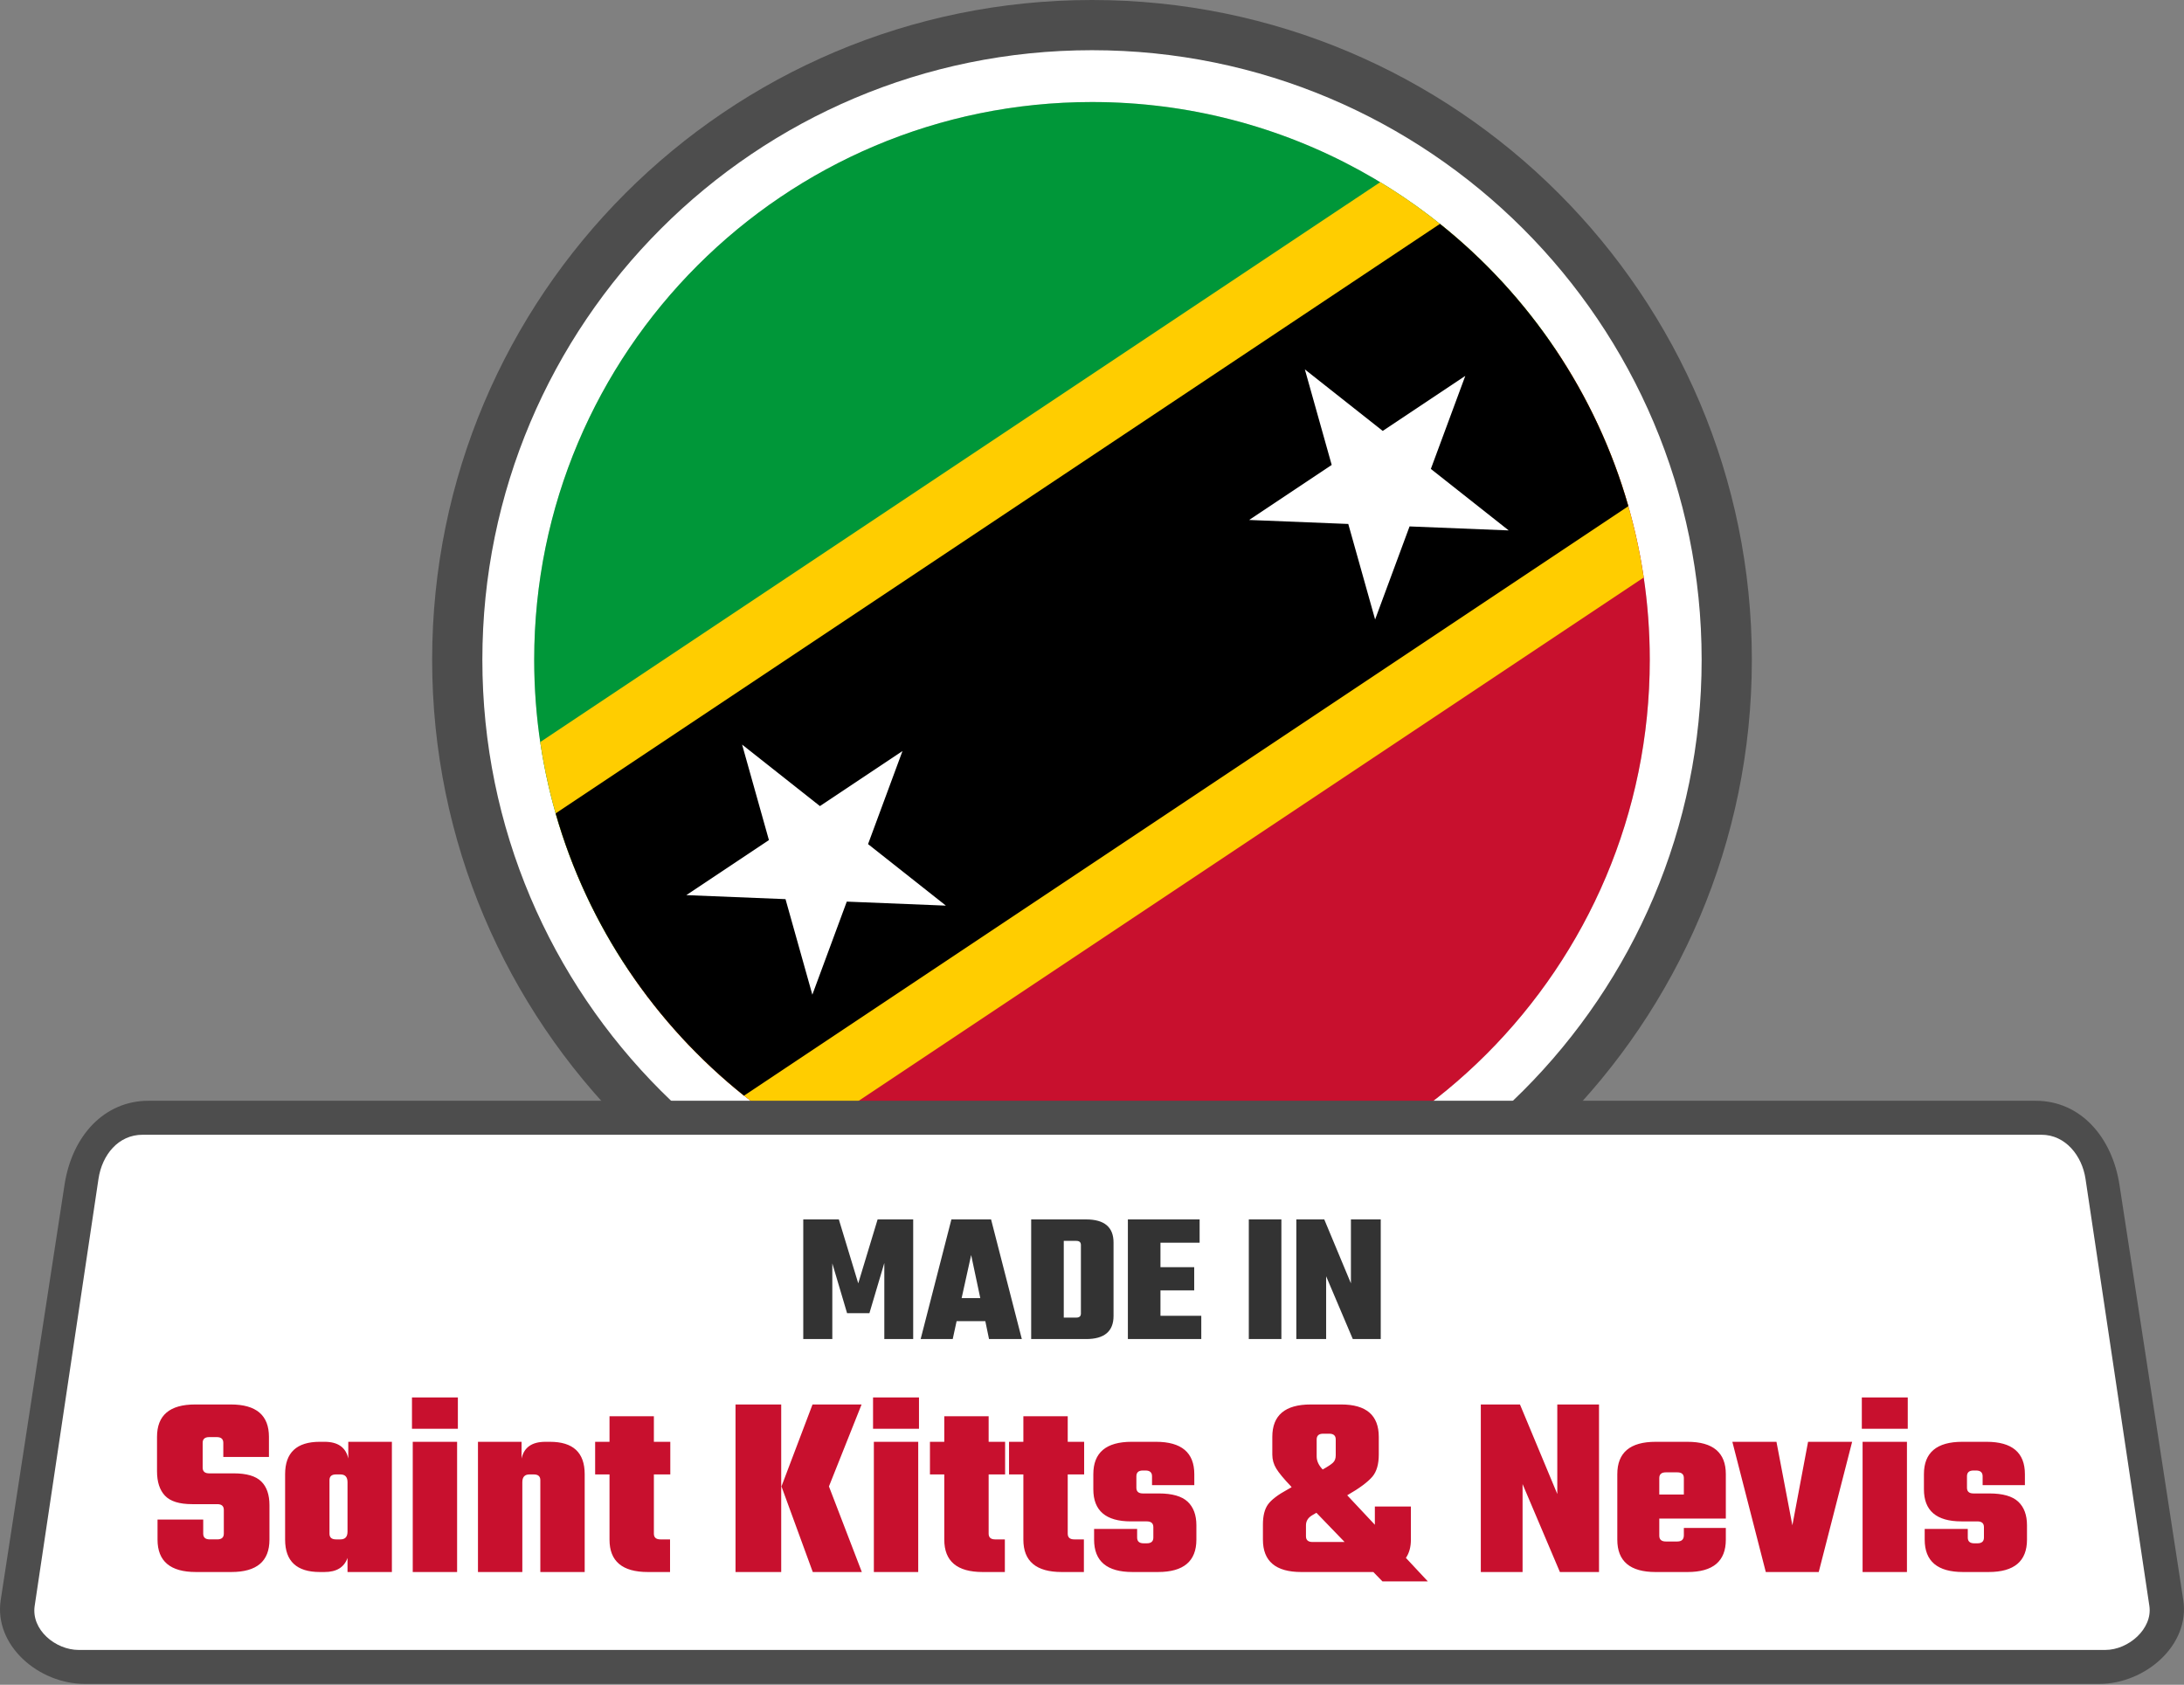
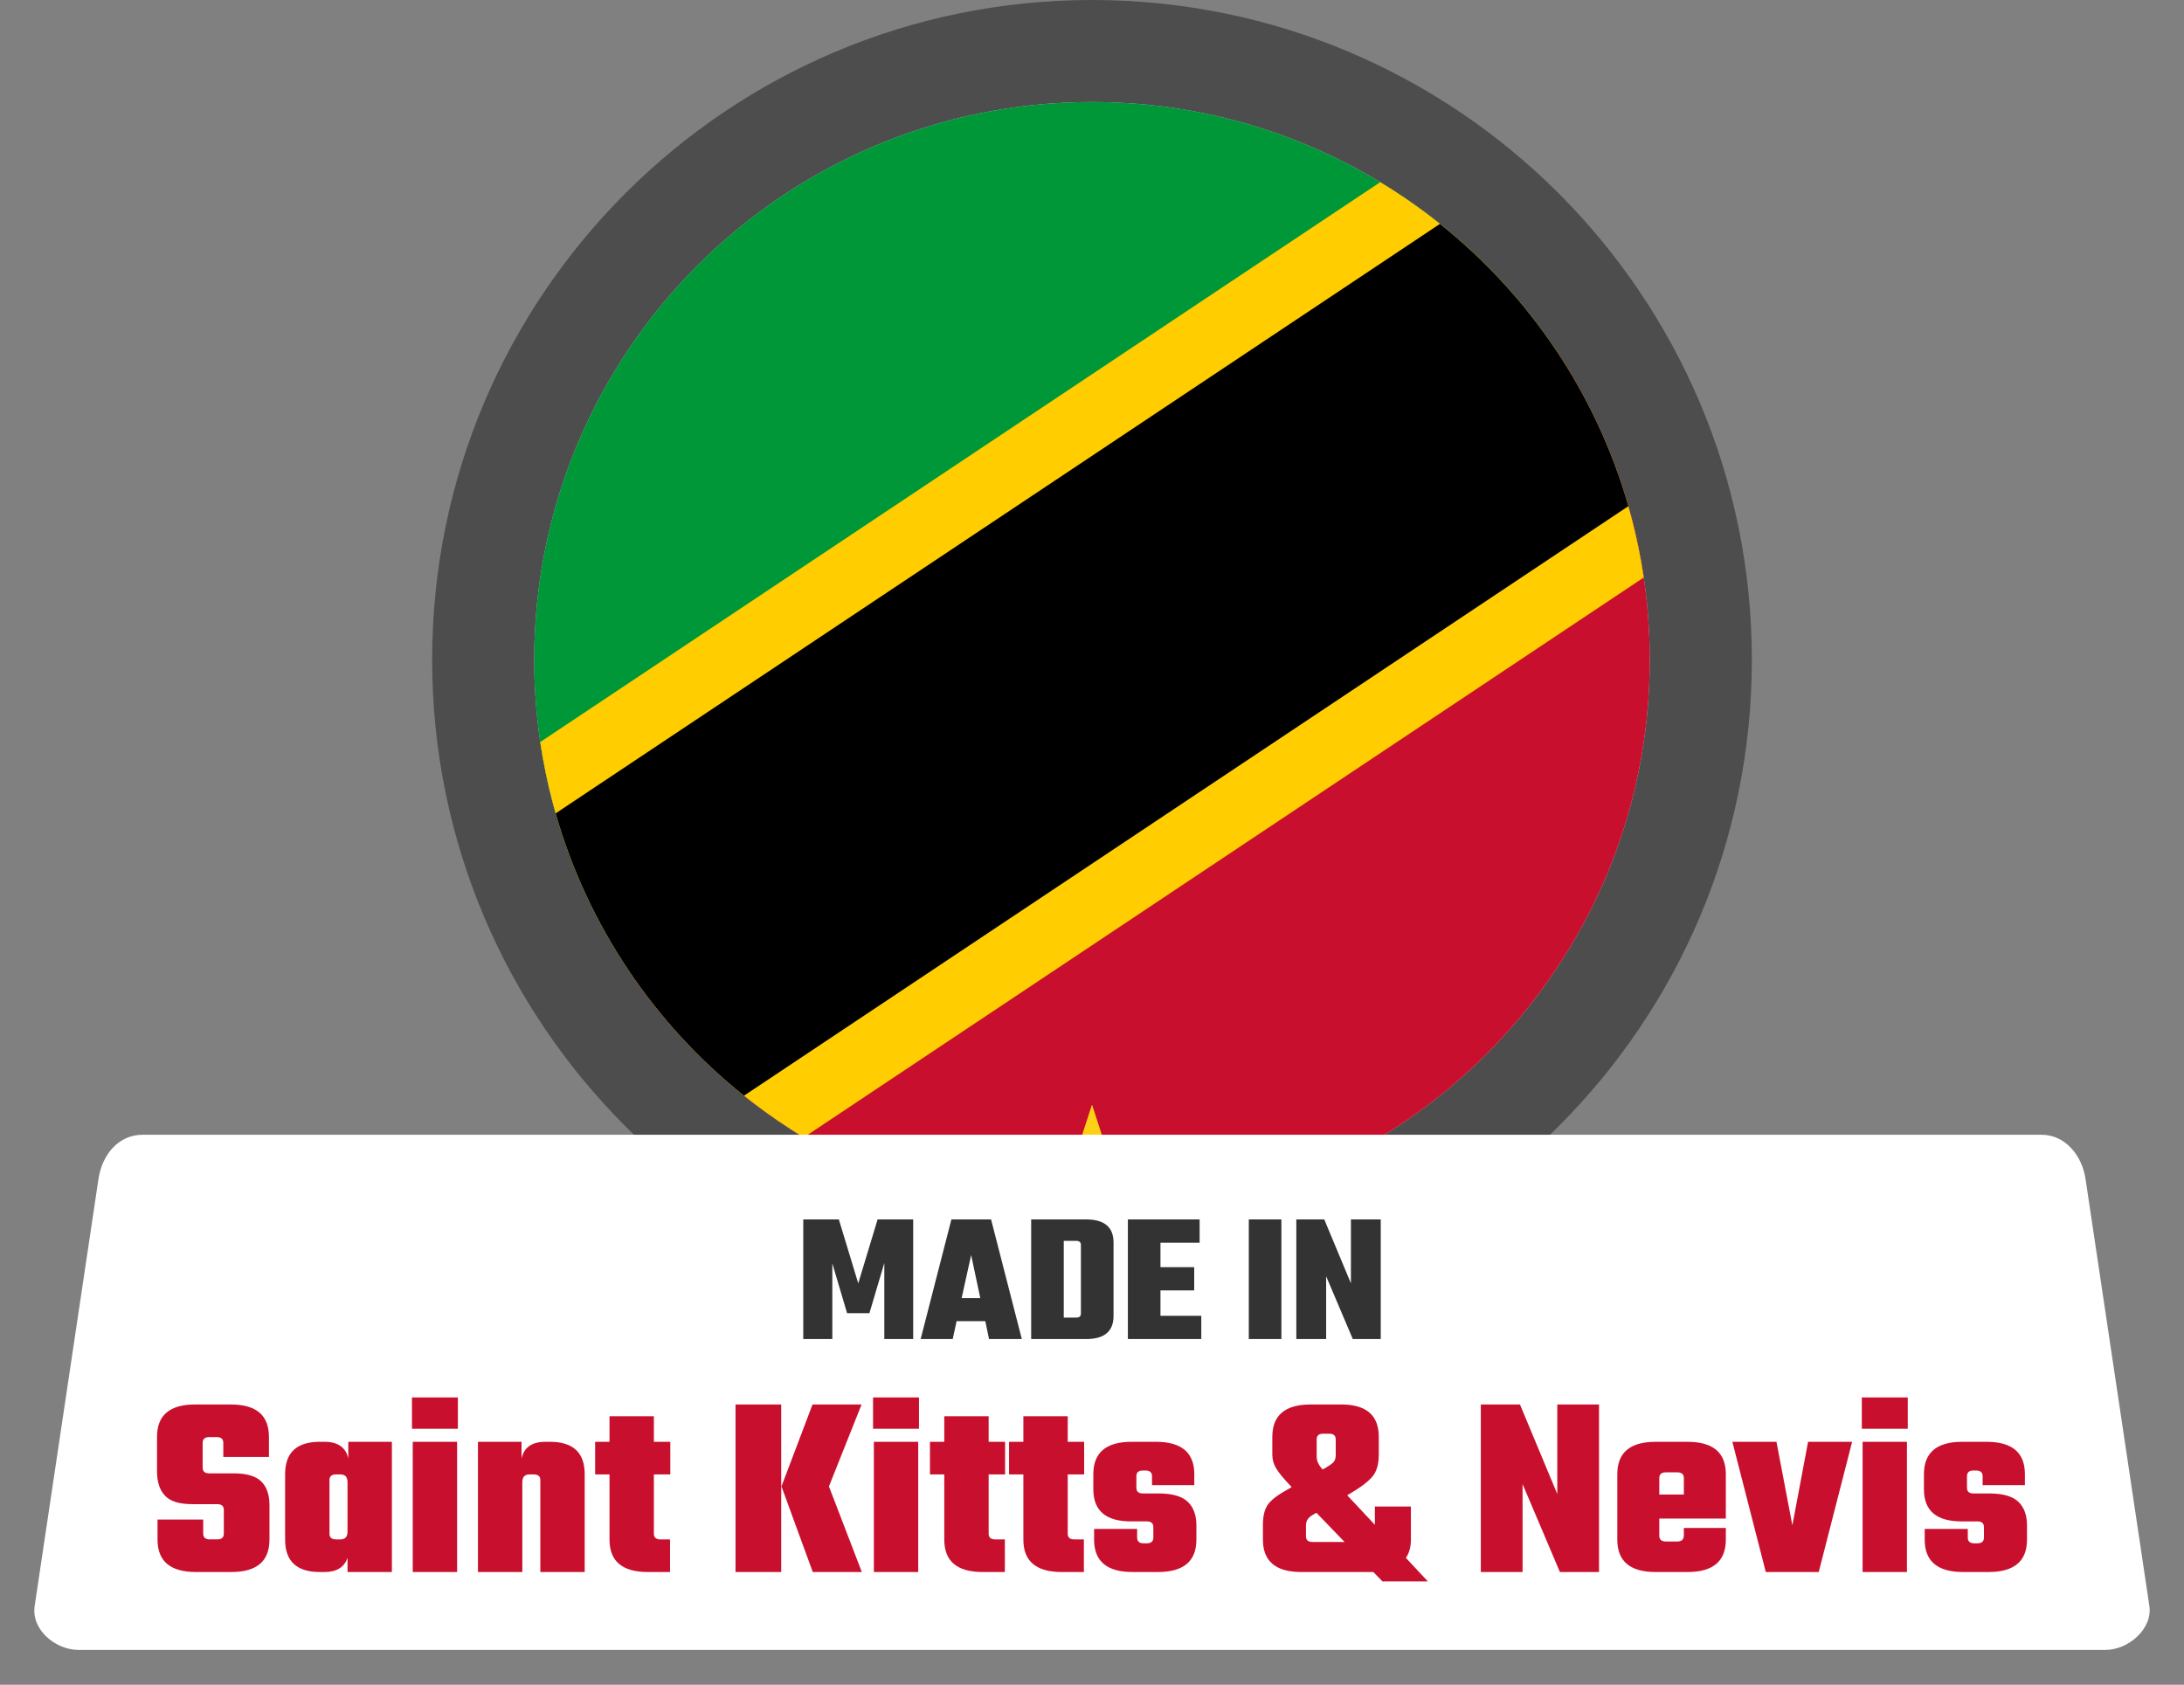
<svg xmlns="http://www.w3.org/2000/svg" viewBox="0 0 512 395" fill-rule="evenodd" clip-rule="evenodd" stroke-linejoin="round" stroke-miterlimit="2">
  <rect x="0" y="0" width="512" height="395" fill="#808080" stroke="none" />
  <path d="M256 0c42.71 0 81.39 17.32 109.38 45.31 27.99 27.99 45.31 66.67 45.31 109.38 0 42.71-17.32 81.39-45.31 109.38-27.99 27.99-66.67 45.31-109.38 45.31-42.71 0-81.39-17.32-109.38-45.31-27.99-27.99-45.31-66.67-45.31-109.38 0-42.71 17.32-81.39 45.31-109.38C174.61 17.32 213.29 0 256 0z" fill="#4d4d4d" fill-rule="nonzero" />
-   <path d="M256 11.77c39.46 0 75.19 16 101.06 41.86 25.86 25.86 41.86 61.6 41.86 101.06s-16 75.19-41.86 101.06c-25.87 25.86-61.6 41.86-101.06 41.86s-75.2-16-101.06-41.86c-25.86-25.87-41.86-61.6-41.86-101.06s16-75.2 41.86-101.06S216.54 11.77 256 11.77z" fill="#fff" fill-rule="nonzero" />
  <path d="M256 23.92c72.22 0 130.76 58.55 130.76 130.77 0 72.22-58.54 130.76-130.76 130.76s-130.76-58.54-130.76-130.76S183.78 23.92 256 23.92z" fill="#ccc" fill-rule="nonzero" />
  <path d="M364.81 82.15L147.19 227.23c-13.87-20.76-21.96-45.7-21.96-72.54 0-72.22 58.55-130.77 130.77-130.77 45.38 0 85.36 23.13 108.81 58.23z" fill="#009739" fill-rule="nonzero" />
  <path d="M147.19 227.23L364.81 82.15c13.86 20.76 21.95 45.7 21.95 72.54 0 72.22-58.54 130.76-130.76 130.76-45.38 0-85.36-23.12-108.81-58.22z" fill="#c8102e" fill-rule="nonzero" />
  <path d="M126.65 173.98L323.56 42.71c32.65 19.74 55.97 53.36 61.78 92.69l-196.9 131.27c-32.65-19.75-55.97-53.37-61.79-92.69z" fill="#ffcd00" fill-rule="nonzero" />
  <path d="M130.26 190.7L337.57 52.49c20.93 16.73 36.61 39.74 44.17 66.19L174.42 256.89c-20.92-16.73-36.6-39.74-44.16-66.19z" fill-rule="nonzero" />
-   <path d="M173.97 174.57l47.78 37.76-60.85-2.46 50.67-33.78-21.13 57.12-16.47-58.64zM305.9 86.61l47.79 37.75-60.85-2.45 50.67-33.78-21.14 57.11-16.47-58.63z" fill="#fff" fill-rule="nonzero" />
  <path d="M256 259.08l-9.58 29.47 25.07-18.21h-30.98l25.07 18.21-9.58-29.47z" fill="#fcd116" fill-rule="nonzero" />
  <path d="M256 259.08l-9.58 29.47 25.07-18.21h-30.98l18.29 13.29c1.49-.77 2.95-1.57 4.4-2.39l-7.2-22.16z" fill="#fcd116" fill-rule="nonzero" />
-   <path d="M34.81 258.08h442.38c10.76 0 18 8.77 19.68 19.69l14.96 97.35c1.63 10.61-8.95 19.68-19.68 19.68H19.85c-10.77 0-21.32-9.01-19.68-19.68l14.96-97.35c1.78-11.59 9.41-19.69 19.68-19.69z" fill="#4d4d4d" fill-rule="nonzero" />
  <path d="M33.42 266.05h445.16c5.67 0 9.53 4.97 10.33 10.33l14.97 100.13c.8 5.37-4.9 10.33-10.33 10.33H18.46c-5.44 0-11.17-4.71-10.33-10.33l14.96-100.13c.84-5.62 4.66-10.33 10.33-10.33z" fill="#fff" />
  <path d="M195.12 313.95h-6.81V285.9h8.34l4.55 14.99 4.54-14.99h8.34v28.05h-6.77v-17.83l-3.49 11.76h-5.24l-3.46-11.67v17.74zm36.74 0l-.87-4.2h-6.73l-.91 4.2h-7.52l7.21-28.05h9.3l7.21 28.05h-7.69zm-6.42-9.61h4.37l-2.14-10.09-2.23 10.09zm16.3-18.44h12.88c4.28 0 6.43 1.81 6.43 5.42v17.21c0 3.61-2.15 5.42-6.43 5.42h-12.88V285.9zm11.66 22.06v-16.07c0-.64-.36-.96-1.09-.96h-2.93v17.99h2.93c.73 0 1.09-.32 1.09-.96zm18.65.53h9.57v5.46h-17.21V285.9h16.82v5.46h-9.18v5.73h7.91v5.46h-7.91v5.94zm20.71-22.59h7.64v28.05h-7.64V285.9zm23.94 0h6.99v28.05h-6.55l-6.25-14.72v14.72h-6.99V285.9h6.55l6.25 14.99V285.9z" fill="#333" fill-rule="nonzero" />
  <path d="M52.47 359.57v-5.56c0-.9-.51-1.35-1.53-1.35h-5.87c-3.02 0-5.15-.66-6.4-1.99-1.24-1.32-1.86-3.23-1.86-5.72v-8.07c0-5.06 2.97-7.59 8.93-7.59h8.38c5.95 0 8.93 2.53 8.93 7.59v4.71h-10.7v-3.3c0-.9-.51-1.35-1.53-1.35h-1.78c-1.02 0-1.53.45-1.53 1.35v5.81c0 .89.51 1.34 1.53 1.34h5.75c3.02 0 5.17.63 6.46 1.9 1.28 1.26 1.92 3.12 1.92 5.57v8.07c0 5.06-2.97 7.59-8.93 7.59h-8.32c-5.99 0-8.99-2.53-8.99-7.59v-4.71h10.71v3.3c0 .9.5 1.35 1.52 1.35h1.78c1.02 0 1.53-.45 1.53-1.35zm29.18-21.53h10.22v30.53h-10.4v-3.31c-.78 2.21-2.57 3.31-5.39 3.31h-1.1c-5.42 0-8.14-2.53-8.14-7.59v-15.35c0-5.06 2.72-7.59 8.14-7.59h1.1c3.14 0 5 1.31 5.57 3.92v-3.92zm-2.88 22.88h1.04c1.11 0 1.66-.61 1.66-1.83v-11.57c0-1.22-.55-1.83-1.66-1.83h-1.04c-1.02 0-1.53.45-1.53 1.34v12.54c0 .9.51 1.35 1.53 1.35zm17.81-25.94v-7.34h10.76v7.34H96.58zm10.58 33.59h-10.4v-30.53h10.4v30.53zm20.68-30.53h1.1c5.42 0 8.13 2.53 8.13 7.59v22.94h-10.4v-21.54c0-.89-.51-1.34-1.52-1.34h-1.04c-1.11 0-1.66.61-1.66 1.83v21.05h-10.4v-30.53h10.22v3.92c.57-2.61 2.43-3.92 5.57-3.92zm29.3 7.65h-3.85v13.88c0 .9.51 1.35 1.53 1.35h2.26v7.65h-5.2c-6 0-8.99-2.53-8.99-7.59v-15.29h-3.37v-7.65h3.37v-5.99h10.4v5.99h3.85v7.65zm37.19 2.81l7.71 20.07h-11.5l-7.34-20.07 7.28-19.21h11.5l-7.65 19.21zm-21.9 20.07v-39.28h10.71v39.28h-10.71zm32.24-33.59v-7.34h10.77v7.34h-10.77zm10.59 33.59h-10.4v-30.53h10.4v30.53zm20.37-22.88h-3.86v13.88c0 .9.51 1.35 1.53 1.35h2.27v7.65h-5.2c-6 0-9-2.53-9-7.59v-15.29h-3.36v-7.65h3.36v-5.99h10.4v5.99h3.86v7.65zm18.53 0h-3.85v13.88c0 .9.51 1.35 1.53 1.35h2.26v7.65h-5.2c-5.99 0-8.99-2.53-8.99-7.59v-15.29h-3.36v-7.65h3.36v-5.99h10.4v5.99h3.85v7.65zm16.22 14.8v-2.44c0-.9-.51-1.35-1.53-1.35h-3.73c-5.88 0-8.81-2.51-8.81-7.52v-3.55c0-5.06 2.99-7.59 8.99-7.59h5.69c5.99 0 8.99 2.53 8.99 7.59v2.57h-9.91v-2.08c0-.9-.51-1.35-1.53-1.35h-.61c-1.02 0-1.53.45-1.53 1.35v2.69c0 .9.51 1.34 1.53 1.34h3.73c3.14 0 5.39.65 6.76 1.93 1.37 1.29 2.05 3.13 2.05 5.54v3.36c0 5.06-3 7.59-8.99 7.59h-6c-5.99 0-8.99-2.53-8.99-7.59v-2.51h10.09v2.02c0 .9.51 1.35 1.53 1.35h.74c1.02 0 1.53-.45 1.53-1.35zm51.57 8.08h-16.89c-5.99 0-8.99-2.53-8.99-7.59v-3.55c0-2.04.4-3.61 1.19-4.71.8-1.1 2.32-2.26 4.56-3.48l.98-.56-.25-.3c-1.63-1.71-2.75-3.07-3.36-4.07-.61-1-.92-2.09-.92-3.27v-4.16c0-5.06 3-7.59 9-7.59h7.15c5.88 0 8.81 2.53 8.81 7.59v4.16c0 2.24-.49 3.95-1.47 5.14-1.1 1.3-3.08 2.77-5.93 4.4l6.48 6.91v-4.28h8.45v7.77c0 1.72-.39 3.14-1.17 4.28l5.14 5.51h-10.64l-2.14-2.2zm-13.28-31.08v3.98c0 1.06.47 2.08 1.41 3.06 1.18-.66 1.99-1.19 2.42-1.6.42-.4.64-.97.64-1.71v-3.73c0-.9-.51-1.35-1.53-1.35h-1.41c-1.02 0-1.53.45-1.53 1.35zm-.98 24.04h7.53l-6.61-6.85-1.04.61c-.94.57-1.41 1.35-1.41 2.33v2.57c0 .89.51 1.34 1.53 1.34zm57.39-32.24h9.78v39.28h-9.17l-8.75-20.62v20.62h-9.79v-39.28h9.18l8.75 20.99v-20.99zm23.06 8.75h7.46c6 0 8.99 2.53 8.99 7.59v10.4h-15.6v4.03c0 .9.52 1.35 1.53 1.35h2.7c1.02 0 1.53-.49 1.53-1.47v-1.71h9.84v2.75c0 5.06-2.99 7.59-8.99 7.59h-7.46c-6 0-8.99-2.53-8.99-7.59v-15.35c0-5.06 2.99-7.59 8.99-7.59zm.85 12.36h5.76v-3.86c0-.89-.51-1.34-1.53-1.34h-2.7c-1.01 0-1.53.45-1.53 1.34v3.86zm27.47-12.36l3.73 19.58 3.68-19.58h10.33l-7.83 30.53h-12.41l-7.84-30.53h10.34zm20.01-3.06v-7.34h10.77v7.34h-10.77zm10.58 33.59h-10.4v-30.53h10.4v30.53zm18.05-8.08v-2.44c0-.9-.51-1.35-1.53-1.35h-3.73c-5.88 0-8.81-2.51-8.81-7.52v-3.55c0-5.06 3-7.59 8.99-7.59h5.69c6 0 8.99 2.53 8.99 7.59v2.57h-9.91v-2.08c0-.9-.51-1.35-1.53-1.35h-.61c-1.02 0-1.53.45-1.53 1.35v2.69c0 .9.51 1.34 1.53 1.34h3.73c3.14 0 5.4.65 6.76 1.93 1.37 1.29 2.05 3.13 2.05 5.54v3.36c0 5.06-3 7.59-8.99 7.59h-6c-5.99 0-8.99-2.53-8.99-7.59v-2.51h10.1v2.02c0 .9.5 1.35 1.53 1.35h.73c1.02 0 1.53-.45 1.53-1.35z" fill="#c8102e" fill-rule="nonzero" />
</svg>